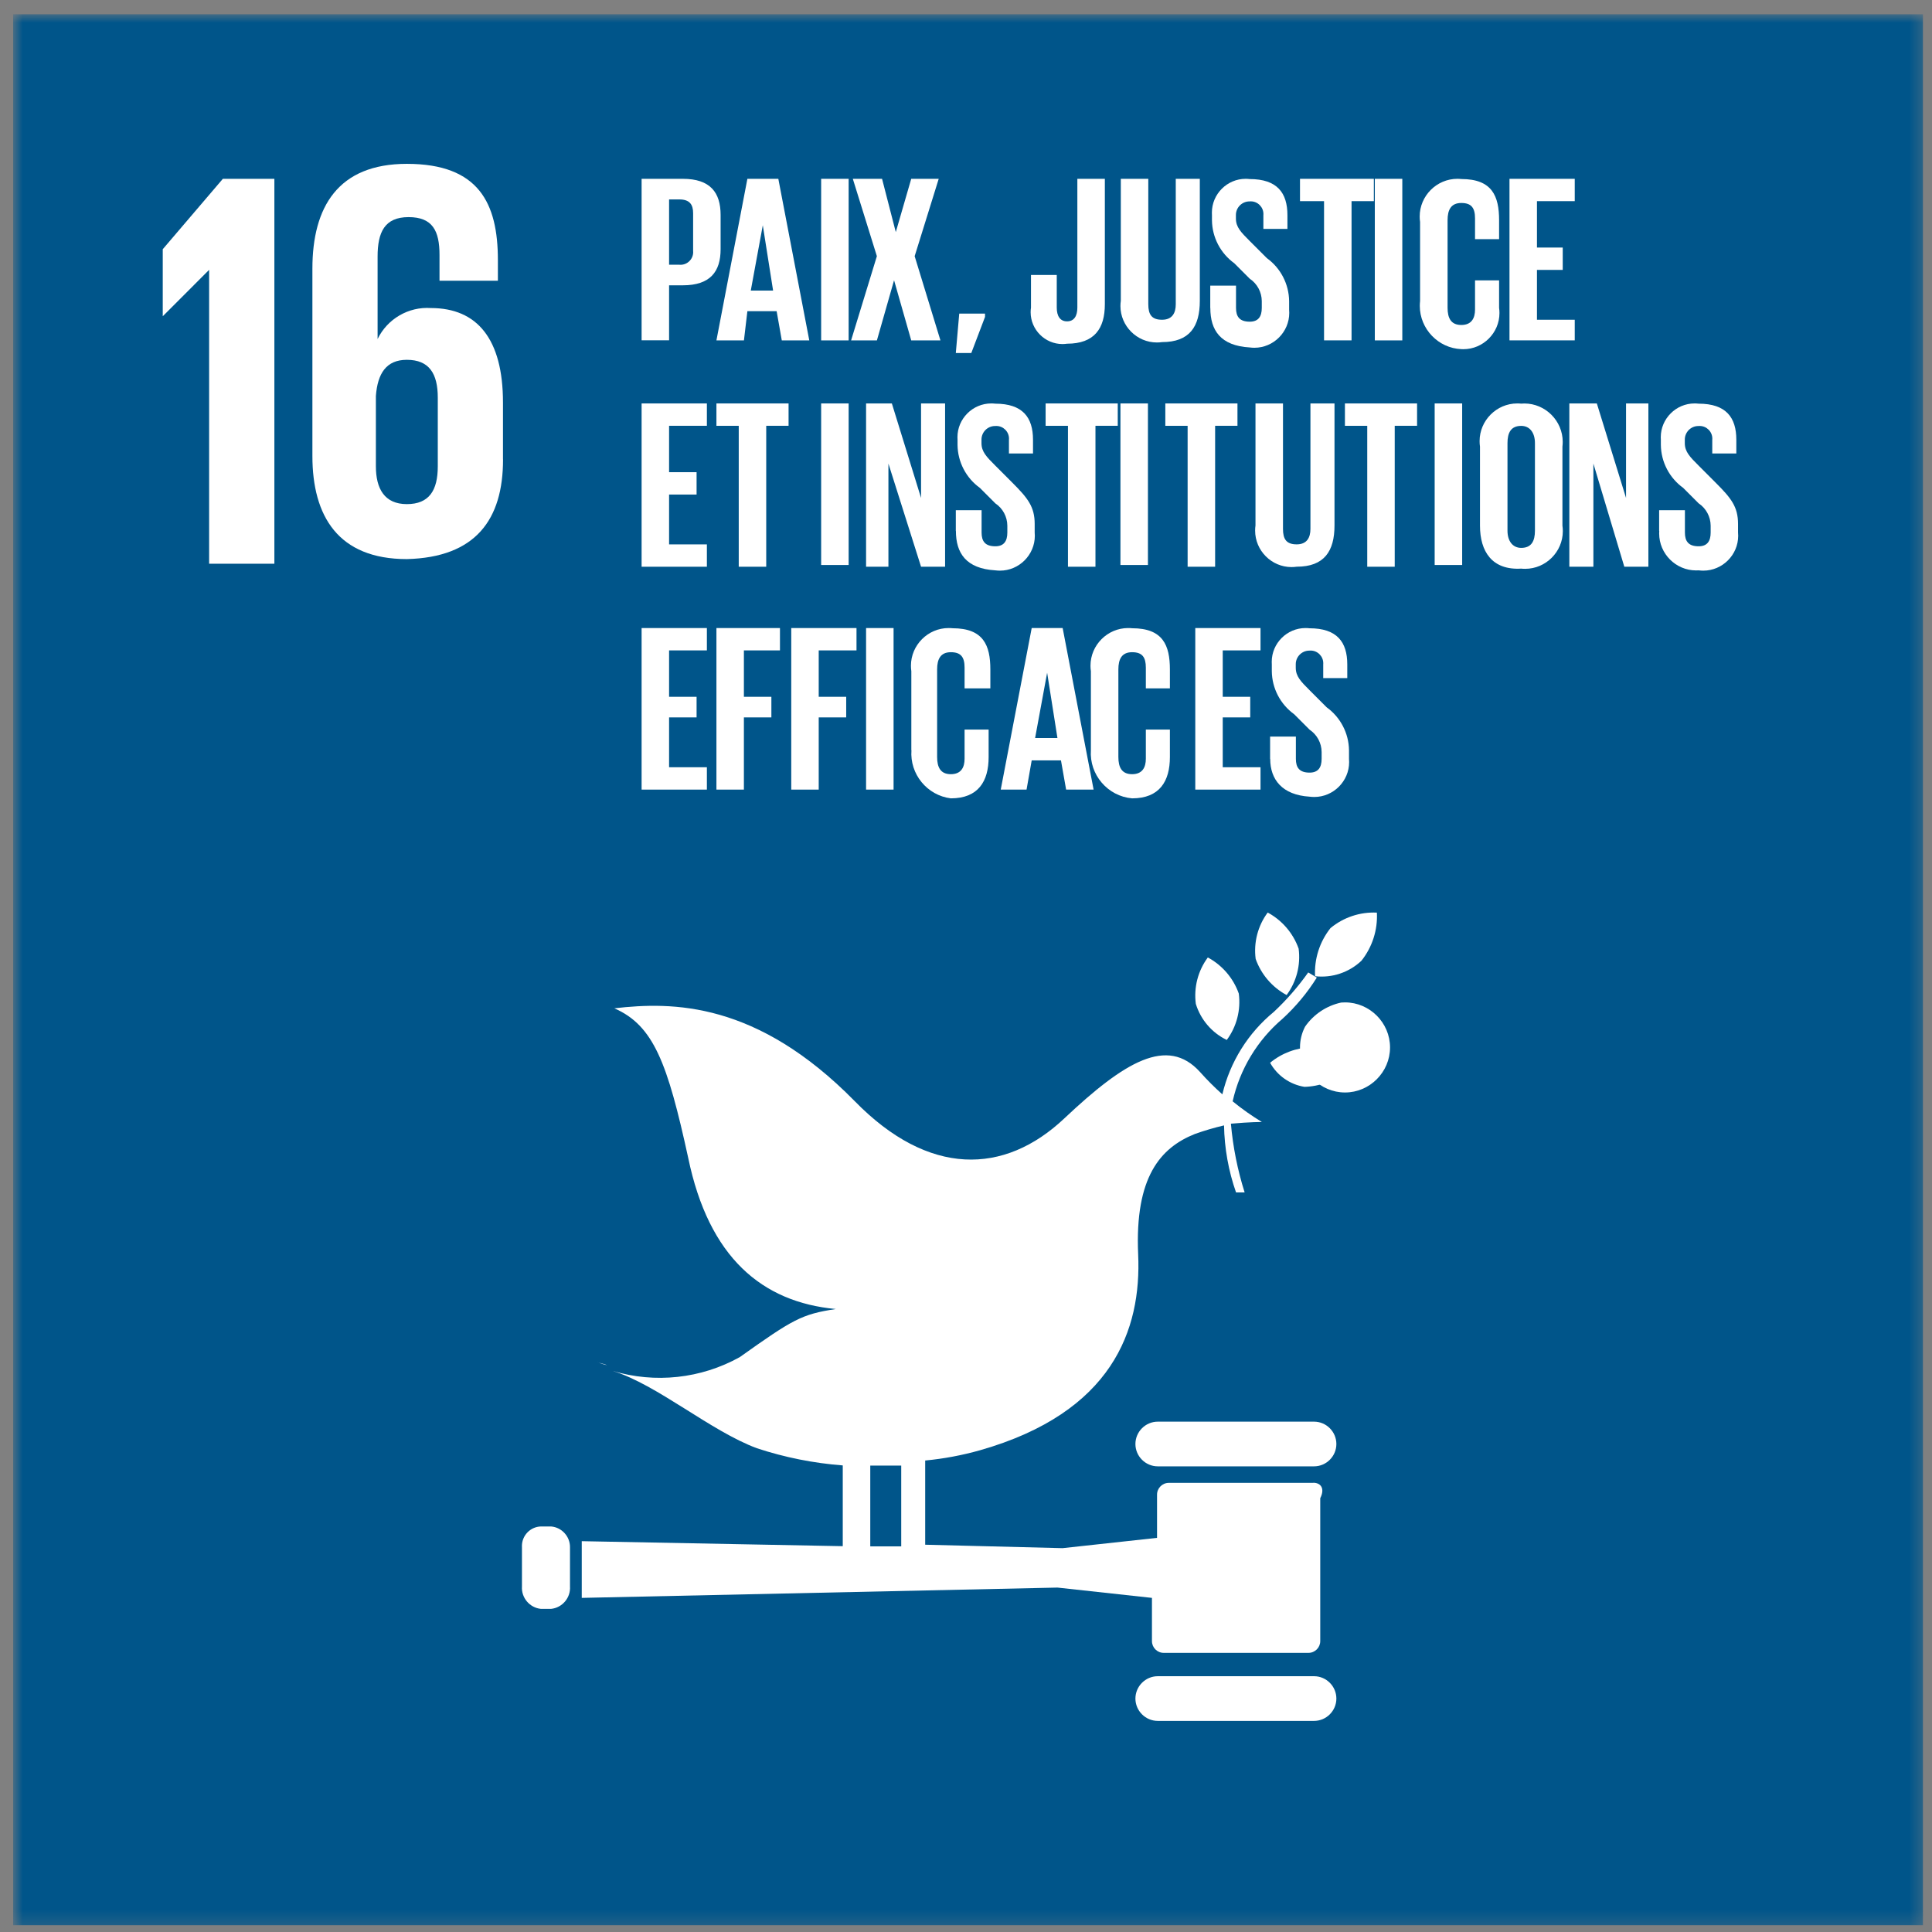
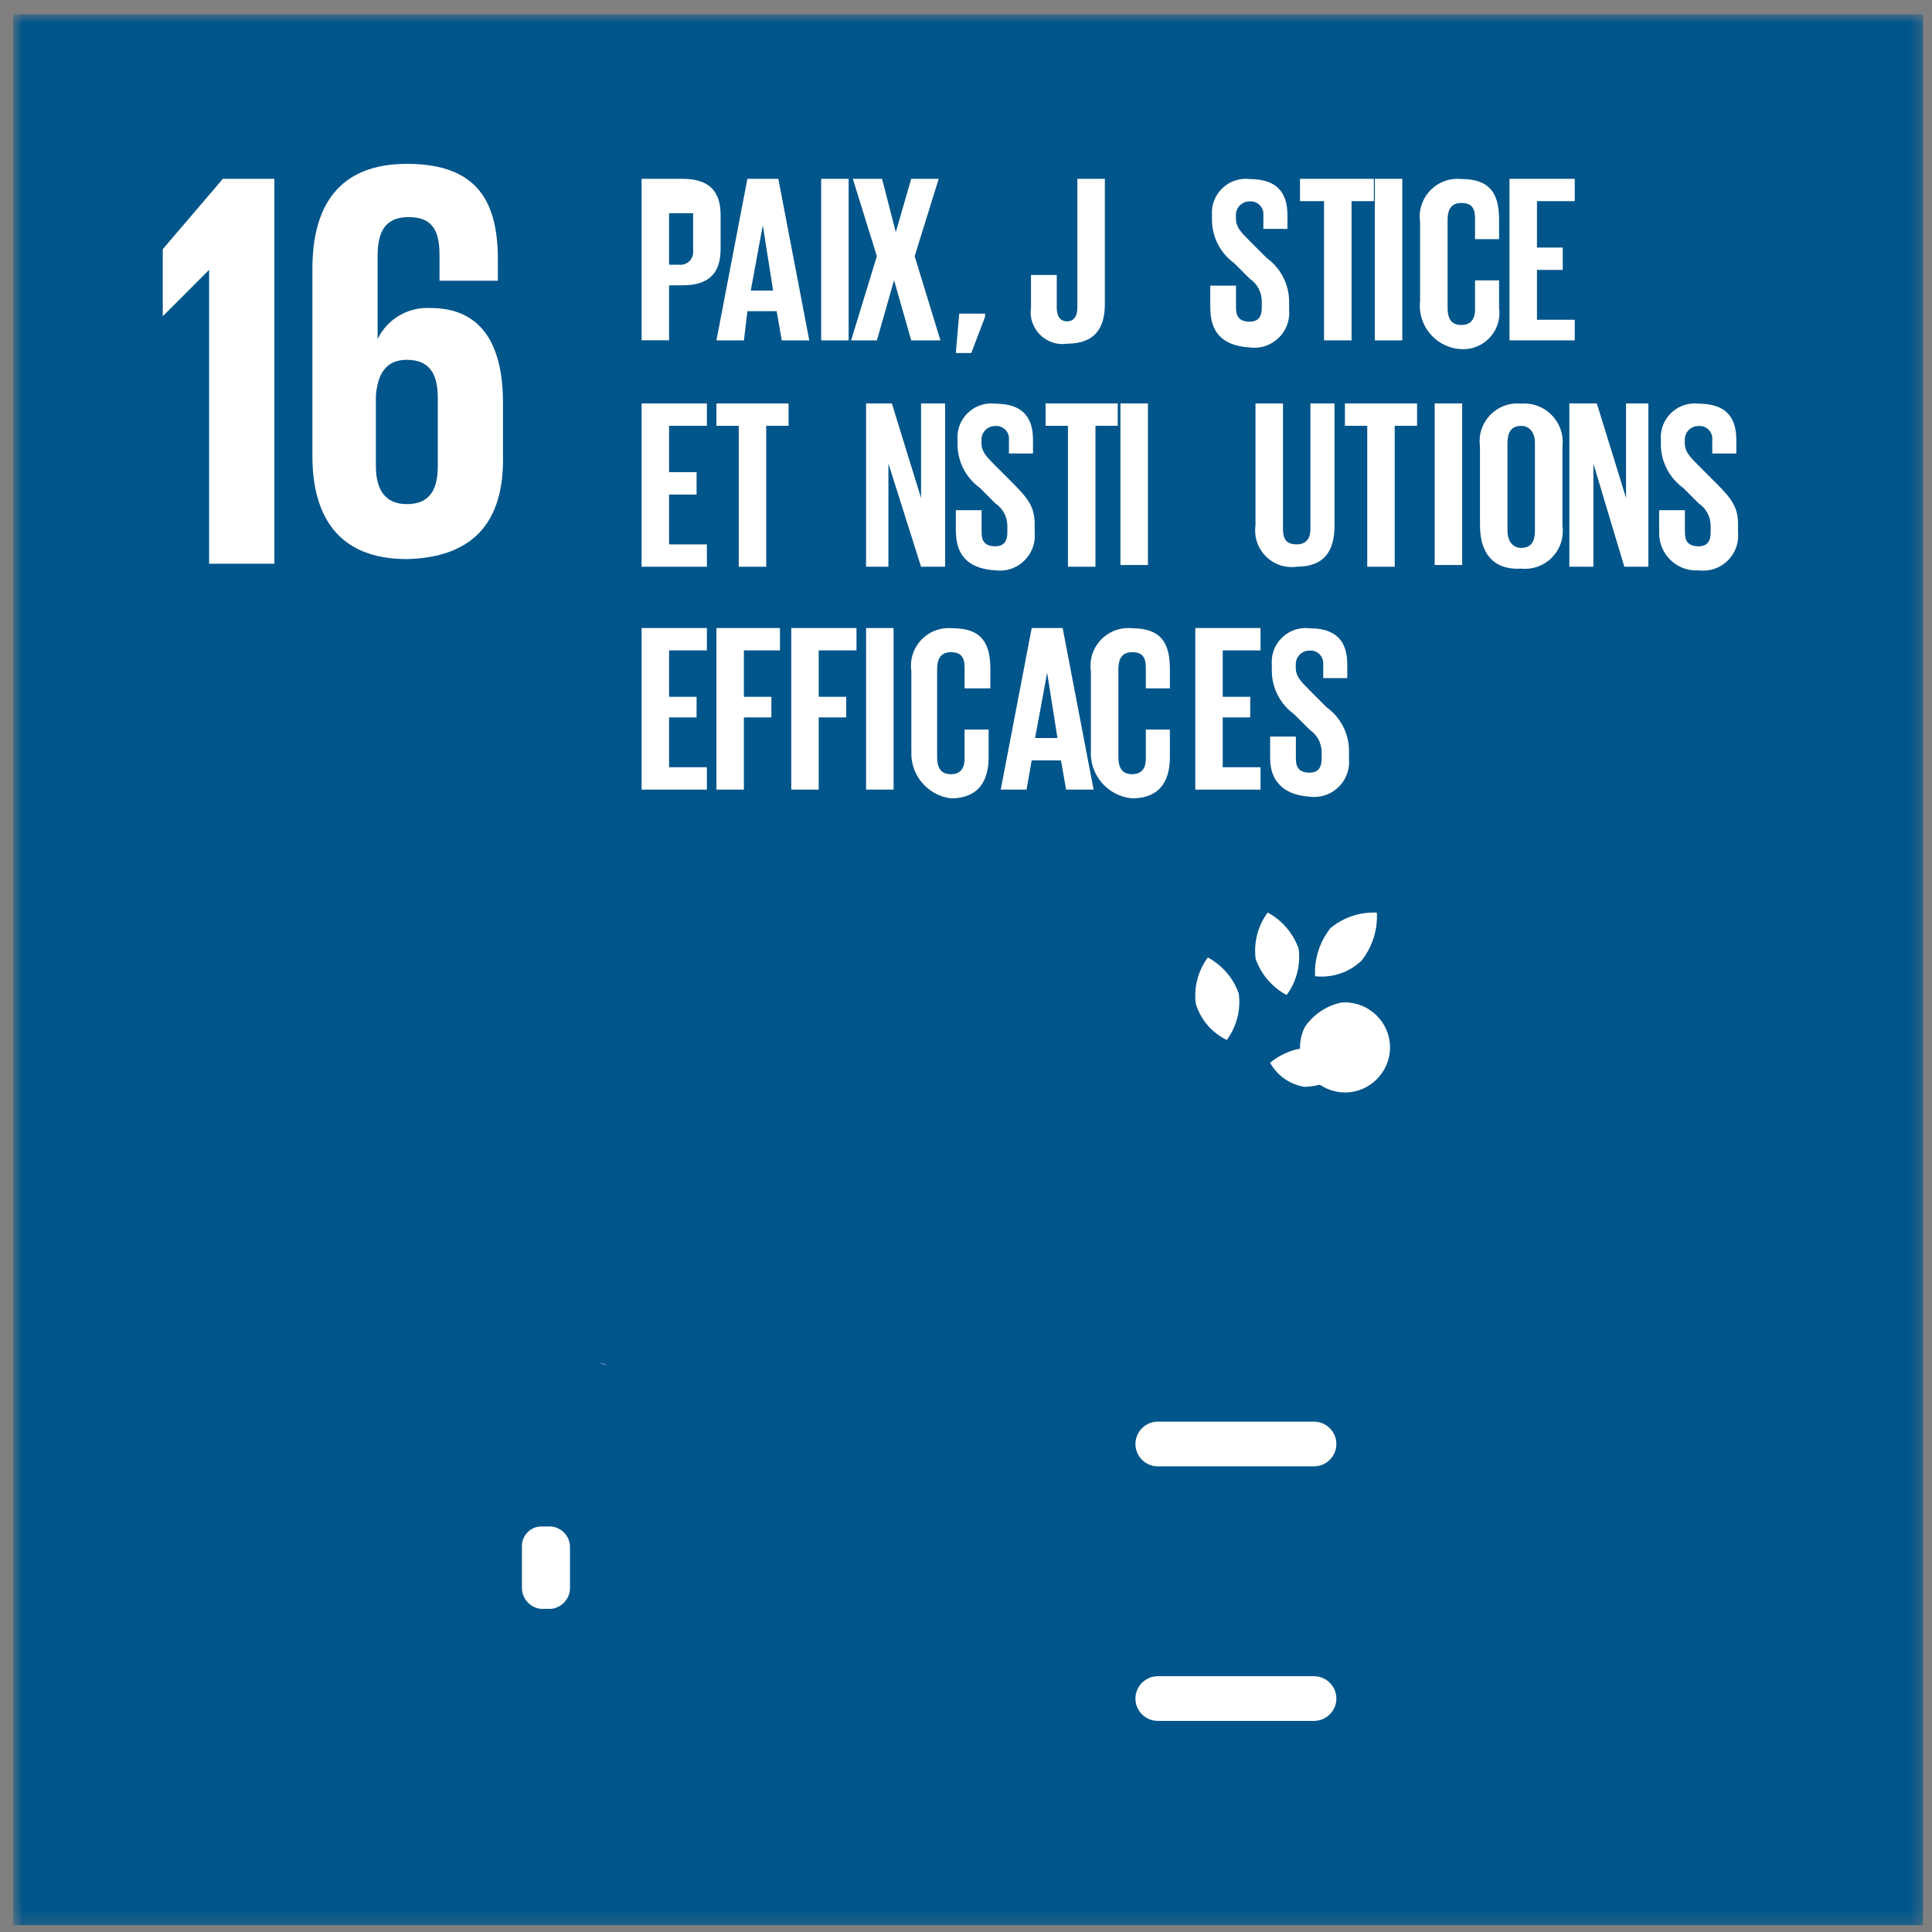
<svg xmlns="http://www.w3.org/2000/svg" width="129" height="129" viewBox="0 0 129 129" fill="none">
  <rect x="0" y="0" width="129" height="129" fill="#808080" stroke="none" />
  <g clip-path="url(#clip0_619_19545)">
    <mask id="mask0_619_19545" style="mask-type:luminance" maskUnits="userSpaceOnUse" x="0" y="0" width="129" height="129">
      <path d="M128.627 0.942H0.875V128.779H128.627V0.942Z" fill="white" />
    </mask>
    <g mask="url(#mask0_619_19545)">
      <path d="M128.395 0.942H0.875V128.546H128.395V0.942Z" fill="#00558A" />
      <path d="M84.644 60.931C83.984 61.82 83.697 62.931 83.841 64.029C84.208 65.061 84.944 65.92 85.908 66.439C86.567 65.55 86.855 64.439 86.71 63.341C86.344 62.309 85.607 61.45 84.644 60.931Z" fill="white" />
      <path d="M81.912 69.438C82.571 68.549 82.859 67.438 82.714 66.34C82.348 65.308 81.611 64.449 80.647 63.93C79.988 64.819 79.701 65.93 79.845 67.028C80.168 68.084 80.918 68.959 81.912 69.438Z" fill="white" />
      <path d="M87.141 68.548C86.917 68.977 86.801 69.454 86.801 69.938C86.801 71.588 88.157 72.945 89.807 72.945C91.456 72.945 92.813 71.588 92.813 69.938C92.813 68.287 91.456 66.93 89.807 66.93C89.72 66.93 89.636 66.933 89.549 66.941C88.572 67.151 87.71 67.727 87.141 68.548Z" fill="white" />
      <path d="M88.838 61.968C88.115 62.877 87.747 64.022 87.807 65.182C88.94 65.311 90.075 64.933 90.903 64.149C91.626 63.241 91.995 62.096 91.935 60.936C90.811 60.881 89.707 61.25 88.838 61.968Z" fill="white" />
      <path d="M87.099 72.569C88.106 72.542 89.075 72.178 89.851 71.536C89.34 70.707 88.51 70.126 87.557 69.929C86.55 69.955 85.581 70.32 84.805 70.961C85.282 71.82 86.129 72.413 87.099 72.569Z" fill="white" />
      <path d="M87.74 94.924H77.304C76.487 94.924 75.812 95.597 75.812 96.417C75.812 97.235 76.487 97.908 77.304 97.908H87.74C88.558 97.908 89.23 97.235 89.23 96.417C89.23 95.597 88.558 94.924 87.74 94.924Z" fill="white" />
      <path d="M87.74 111.921H77.304C76.487 111.921 75.812 112.594 75.812 113.414C75.812 114.232 76.487 114.905 77.304 114.905H87.74C88.558 114.905 89.23 114.232 89.23 113.414C89.23 112.594 88.558 111.921 87.74 111.921Z" fill="white" />
      <path d="M40.529 91.155C40.3 91.04 40.07 91.04 39.84 90.925C40.062 91.025 40.292 91.1 40.529 91.155Z" fill="white" />
-       <path d="M87.691 99.011H78.04C77.609 99.011 77.256 99.365 77.256 99.795V102.683L70.949 103.371L61.775 103.141V97.519C63.017 97.4 64.244 97.171 65.445 96.831C74.275 94.306 76.225 88.797 75.995 83.75C75.766 78.586 77.485 76.636 79.779 75.717C80.418 75.489 81.068 75.298 81.729 75.143C81.756 76.668 82.026 78.18 82.531 79.62H83.105C82.633 78.127 82.325 76.587 82.188 75.029C83.448 74.914 84.254 74.914 84.254 74.914C83.572 74.501 82.92 74.04 82.304 73.536C82.785 71.387 83.954 69.453 85.629 68.028C86.514 67.218 87.287 66.291 87.923 65.274L87.35 64.93C86.676 65.883 85.908 66.764 85.056 67.562C83.338 68.97 82.128 70.906 81.617 73.07C81.091 72.602 80.593 72.103 80.125 71.577C77.945 69.167 75.079 70.889 71.066 74.675C67.053 78.462 62.007 78.576 57.075 73.529C50.539 66.874 44.919 66.874 41.019 67.325C43.65 68.472 44.574 70.996 45.951 77.307C47.326 83.962 50.883 86.946 55.812 87.404C53.518 87.749 52.945 88.093 49.391 90.617C46.804 92.055 43.74 92.388 40.905 91.535C43.886 92.452 47.441 95.55 50.537 96.699C52.395 97.312 54.321 97.697 56.271 97.846V103.239L38.844 102.905V106.691L70.609 106.003L76.916 106.691V109.578C76.916 110.009 77.269 110.362 77.7 110.362H87.369C87.799 110.362 88.153 110.009 88.153 109.578V100.036C88.496 99.348 88.153 99.004 87.694 99.004M58.108 97.857H60.175V103.251H58.108V97.857Z" fill="white" />
      <path d="M38.059 105.931C38.108 106.681 37.547 107.347 36.799 107.424H36.111C35.364 107.347 34.802 106.681 34.851 105.931V103.299C34.849 103.275 34.849 103.25 34.849 103.226C34.849 102.524 35.412 101.944 36.111 101.923H36.799C37.509 101.983 38.061 102.587 38.059 103.299V105.931Z" fill="white" />
      <path d="M10.867 16.64V21.116L13.963 18.018V37.641H18.32V11.94H14.88L10.867 16.64Z" fill="white" />
      <path d="M33.584 30.665V26.879C33.584 22.634 31.863 20.568 28.767 20.568C27.275 20.468 25.864 21.29 25.212 22.636V17.129C25.212 15.522 25.671 14.497 27.279 14.497C28.887 14.497 29.346 15.415 29.346 17.022V18.744H33.244V17.366C33.244 13.58 31.983 10.94 27.166 10.94C22.578 10.94 20.859 13.809 20.859 17.939V30.447C20.859 34.462 22.58 37.331 27.166 37.331C31.754 37.216 33.588 34.699 33.588 30.676M29.231 31.135C29.231 32.742 28.658 33.66 27.164 33.66C25.671 33.66 25.098 32.627 25.098 31.135V26.435C25.212 24.942 25.785 24.025 27.164 24.025C28.656 24.025 29.231 24.942 29.231 26.55V31.135Z" fill="white" />
-       <path d="M42.84 11.94H45.592C47.428 11.94 48.115 12.858 48.115 14.351V16.64C48.115 18.133 47.428 19.05 45.592 19.05H44.675V22.722H42.84V11.94ZM44.675 13.316V17.676H45.363C45.389 17.678 45.414 17.68 45.44 17.68C45.902 17.68 46.284 17.298 46.284 16.836C46.284 16.809 46.282 16.785 46.28 16.759V14.234C46.28 13.661 46.051 13.316 45.363 13.316H44.675Z" fill="white" />
+       <path d="M42.84 11.94H45.592C47.428 11.94 48.115 12.858 48.115 14.351V16.64C48.115 18.133 47.428 19.05 45.592 19.05H44.675V22.722H42.84V11.94ZM44.675 13.316V17.676H45.363C45.389 17.678 45.414 17.68 45.44 17.68C45.902 17.68 46.284 17.298 46.284 16.836C46.284 16.809 46.282 16.785 46.28 16.759V14.234H44.675Z" fill="white" />
      <path d="M47.836 22.728L49.903 11.94H51.969L54.036 22.728H52.2L51.856 20.776H49.903L49.673 22.728H47.836ZM50.13 19.4H51.62L50.932 15.04L50.13 19.4Z" fill="white" />
      <path d="M56.664 11.94H54.828V22.728H56.664V11.94Z" fill="white" />
      <path d="M58.549 17.105L56.943 11.94H58.895L59.812 15.497L60.843 11.94H62.678L61.072 17.105L62.793 22.728H60.843L59.697 18.712L58.551 22.728H56.828L58.549 17.105Z" fill="white" />
      <path d="M65.77 21.16L64.854 23.571H63.82L64.049 20.939H65.77V21.16Z" fill="white" />
      <path d="M73.771 11.94V20.317C73.771 21.925 73.083 22.949 71.247 22.949C71.146 22.964 71.043 22.972 70.939 22.972C69.775 22.972 68.816 22.013 68.816 20.848C68.816 20.744 68.824 20.641 68.839 20.539V18.359H70.56V20.539C70.56 21.113 70.789 21.457 71.247 21.457C71.706 21.457 71.935 21.113 71.935 20.539V11.94H73.771Z" fill="white" />
-       <path d="M80.112 11.94V20.088C80.112 21.81 79.425 22.842 77.589 22.842C77.475 22.859 77.358 22.867 77.244 22.867C75.91 22.867 74.812 21.769 74.812 20.434C74.812 20.319 74.82 20.203 74.837 20.088V11.94H76.672V20.317C76.672 21.006 76.902 21.35 77.589 21.35C78.277 21.35 78.506 20.891 78.506 20.317V11.94H80.112Z" fill="white" />
      <path d="M80.809 20.562V19.071H82.529V20.562C82.529 21.135 82.759 21.479 83.446 21.479C84.019 21.479 84.249 21.135 84.249 20.562V20.103C84.245 19.503 83.944 18.943 83.446 18.61L82.415 17.578C81.493 16.913 80.936 15.847 80.923 14.71V14.366C80.919 14.309 80.918 14.253 80.918 14.196C80.918 12.957 81.934 11.94 83.172 11.94C83.26 11.94 83.35 11.944 83.439 11.956C85.274 11.956 85.962 12.873 85.962 14.366V15.283H84.356V14.366C84.358 14.339 84.359 14.315 84.359 14.289C84.359 13.826 83.978 13.444 83.516 13.444C83.49 13.444 83.465 13.446 83.439 13.448H83.426C82.93 13.448 82.522 13.856 82.522 14.352V14.595C82.522 15.168 82.866 15.512 83.439 16.086L84.585 17.233C85.507 17.898 86.061 18.964 86.075 20.101V20.675C86.082 20.746 86.084 20.819 86.084 20.891C86.084 22.169 85.034 23.22 83.756 23.22C83.653 23.22 83.548 23.213 83.445 23.199C81.494 23.085 80.814 22.053 80.814 20.567" fill="white" />
      <path d="M86.801 11.94H91.732V13.431H90.243V22.726H88.407V13.431H86.801V11.94Z" fill="white" />
      <path d="M93.632 11.94H91.797V22.728H93.632V11.94Z" fill="white" />
      <path d="M94.819 20.101V14.822C94.8 14.7 94.793 14.578 94.793 14.456C94.793 13.076 95.928 11.94 97.307 11.94C97.395 11.94 97.483 11.944 97.572 11.954C99.638 11.954 100.095 13.1 100.095 14.708V15.969H98.488V14.585C98.488 13.897 98.259 13.553 97.572 13.553C96.884 13.553 96.655 14.012 96.655 14.7V20.552C96.655 21.241 96.884 21.699 97.572 21.699C98.259 21.699 98.488 21.241 98.488 20.667V18.721H100.095V20.558C100.112 20.673 100.119 20.787 100.119 20.904C100.119 22.227 99.031 23.316 97.709 23.316C97.664 23.316 97.617 23.314 97.572 23.312C96.033 23.248 94.8 21.962 94.8 20.421C94.8 20.314 94.808 20.207 94.819 20.099" fill="white" />
      <path d="M100.789 11.94H105.146V13.431H102.623V16.529H104.344V18.022H102.623V21.35H105.146V22.726H100.789V11.94Z" fill="white" />
      <path d="M42.84 26.938H47.199V28.43H44.675V31.528H46.511V33.021H44.675V36.349H47.199V37.841H42.84V26.938Z" fill="white" />
      <path d="M47.836 26.938H52.653V28.43H51.161V37.841H49.326V28.432H47.836V26.938Z" fill="white" />
-       <path d="M56.664 26.938H54.828V37.725H56.664V26.938Z" fill="white" />
      <path d="M59.32 30.953V37.841H57.828V26.938H59.549L61.499 33.248V26.938H63.104V37.841H61.499L59.32 30.953Z" fill="white" />
      <path d="M63.82 35.444V34.066H65.541V35.559C65.541 36.132 65.77 36.476 66.458 36.476C67.031 36.476 67.26 36.132 67.26 35.559V35.1C67.257 34.501 66.956 33.942 66.458 33.609L65.427 32.577C64.504 31.912 63.948 30.846 63.935 29.709V29.364C63.931 29.308 63.929 29.25 63.929 29.194C63.929 27.955 64.946 26.938 66.184 26.938C66.272 26.938 66.362 26.941 66.451 26.953C68.286 26.953 68.974 27.87 68.974 29.363V30.28H67.367V29.363C67.369 29.336 67.371 29.312 67.371 29.285C67.371 28.823 66.99 28.442 66.528 28.442C66.501 28.442 66.477 28.443 66.451 28.445H66.437C65.941 28.445 65.534 28.853 65.534 29.349V29.592C65.534 30.165 65.877 30.509 66.451 31.083L67.597 32.23C68.628 33.262 69.086 33.837 69.086 34.984V35.557C69.094 35.629 69.096 35.702 69.096 35.773C69.096 37.052 68.046 38.102 66.768 38.102C66.665 38.102 66.559 38.095 66.456 38.082C64.506 37.967 63.826 36.935 63.826 35.45" fill="white" />
      <path d="M69.816 26.938H74.633V28.43H73.144V37.841H71.308V28.432H69.816V26.938Z" fill="white" />
      <path d="M76.648 26.938H74.812V37.725H76.648V26.938Z" fill="white" />
-       <path d="M77.809 26.938H82.626V28.43H81.134V37.841H79.298V28.432H77.809V26.938Z" fill="white" />
      <path d="M89.105 26.938V35.085C89.105 36.807 88.417 37.839 86.581 37.839C86.467 37.856 86.35 37.864 86.236 37.864C84.902 37.864 83.805 36.766 83.805 35.431C83.805 35.316 83.812 35.2 83.829 35.085V26.938H85.665V35.315C85.665 36.003 85.894 36.347 86.581 36.347C87.269 36.347 87.498 35.888 87.498 35.315V26.938H89.105Z" fill="white" />
      <path d="M89.801 26.938H94.618V28.43H93.126V37.841H91.291V28.432H89.801V26.938Z" fill="white" />
      <path d="M97.629 26.938H95.793V37.725H97.629V26.938Z" fill="white" />
      <path d="M98.819 35.098V29.82C98.8 29.697 98.793 29.575 98.793 29.453C98.793 28.073 99.928 26.938 101.307 26.938C101.395 26.938 101.483 26.941 101.572 26.951C101.641 26.945 101.713 26.941 101.782 26.941C103.187 26.941 104.343 28.099 104.343 29.504C104.343 29.609 104.337 29.714 104.324 29.82V35.098C104.343 35.221 104.35 35.343 104.35 35.465C104.35 36.845 103.215 37.98 101.836 37.98C101.748 37.98 101.66 37.977 101.572 37.967C99.621 38.082 98.819 36.82 98.819 35.098ZM102.488 35.442V29.583C102.488 28.895 102.145 28.436 101.572 28.436C100.884 28.436 100.655 28.895 100.655 29.583V35.435C100.655 36.123 100.999 36.582 101.572 36.582C102.259 36.582 102.488 36.123 102.488 35.435" fill="white" />
      <path d="M106.391 30.953V37.841H104.785V26.938H106.621L108.571 33.248V26.938H110.063V37.841H108.456L106.391 30.953Z" fill="white" />
      <path d="M110.781 35.444V34.066H112.502V35.559C112.502 36.132 112.731 36.476 113.419 36.476C113.992 36.476 114.221 36.132 114.221 35.559V35.1C114.217 34.501 113.917 33.942 113.419 33.609L112.388 32.577C111.465 31.912 110.909 30.846 110.896 29.709V29.364C110.892 29.308 110.89 29.25 110.89 29.194C110.89 27.955 111.907 26.938 113.145 26.938C113.233 26.938 113.323 26.941 113.412 26.953C115.247 26.953 115.935 27.87 115.935 29.363V30.28H114.328V29.363C114.33 29.336 114.332 29.312 114.332 29.285C114.332 28.823 113.951 28.442 113.489 28.442C113.462 28.442 113.438 28.443 113.412 28.445H113.398C112.902 28.445 112.495 28.853 112.495 29.349V29.592C112.495 30.165 112.838 30.509 113.412 31.083L114.557 32.23C115.589 33.262 116.049 33.837 116.049 34.984V35.557C116.057 35.629 116.059 35.702 116.059 35.773C116.059 37.052 115.008 38.102 113.731 38.102C113.628 38.102 113.522 38.095 113.419 38.082C113.361 38.086 113.304 38.087 113.246 38.087C111.895 38.087 110.783 36.974 110.783 35.623C110.783 35.565 110.785 35.508 110.789 35.45" fill="white" />
      <path d="M42.84 41.935H47.199V43.427H44.675V46.525H46.511V47.901H44.675V51.229H47.199V52.722H42.84V41.935Z" fill="white" />
      <path d="M47.836 41.935H52.078V43.427H49.67V46.525H51.505V47.901H49.67V52.722H47.836V41.935Z" fill="white" />
      <path d="M52.832 41.935H57.189V43.427H54.666V46.525H56.501V47.901H54.666V52.722H52.832V41.935Z" fill="white" />
      <path d="M59.664 41.935H57.828V52.722H59.664V41.935Z" fill="white" />
      <path d="M60.85 50.095V44.816C60.832 44.694 60.824 44.572 60.824 44.45C60.824 43.07 61.959 41.935 63.338 41.935C63.426 41.935 63.515 41.938 63.603 41.948C65.669 41.948 66.126 43.094 66.126 44.702V45.963H64.405V44.58C64.405 43.892 64.176 43.548 63.488 43.548C62.801 43.548 62.572 44.006 62.572 44.694V50.547C62.572 51.235 62.801 51.693 63.488 51.693C64.176 51.693 64.405 51.235 64.405 50.661V48.715H66.011V50.552C66.011 52.16 65.324 53.306 63.488 53.306C61.904 53.111 60.738 51.686 60.858 50.093" fill="white" />
      <path d="M66.82 52.722L68.887 41.935H70.954L73.02 52.722H71.185L70.841 50.77H68.887L68.543 52.722H66.82ZM69.114 49.279H70.606L69.918 44.918L69.114 49.279Z" fill="white" />
      <path d="M72.839 50.095V44.816C72.82 44.694 72.812 44.572 72.812 44.45C72.812 43.07 73.947 41.935 75.326 41.935C75.415 41.935 75.503 41.938 75.591 41.948C77.658 41.948 78.114 43.094 78.114 44.702V45.963H76.508V44.58C76.508 43.892 76.279 43.548 75.591 43.548C74.903 43.548 74.674 44.006 74.674 44.694V50.547C74.674 51.235 74.903 51.693 75.591 51.693C76.279 51.693 76.508 51.235 76.508 50.661V48.715H78.114V50.552C78.114 52.16 77.427 53.306 75.591 53.306C73.962 53.167 72.728 51.725 72.839 50.093" fill="white" />
      <path d="M79.809 41.935H84.165V43.427H81.642V46.525H83.478V47.901H81.642V51.229H84.165V52.722H79.809V41.935Z" fill="white" />
      <path d="M84.805 50.671V49.18H86.526V50.671C86.526 51.244 86.755 51.588 87.442 51.588C88.015 51.588 88.245 51.244 88.245 50.671V50.212C88.241 49.612 87.94 49.054 87.442 48.721L86.411 47.689C85.489 47.024 84.932 45.958 84.919 44.82V44.362C84.915 44.305 84.914 44.247 84.914 44.191C84.914 42.952 85.93 41.935 87.168 41.935C87.256 41.935 87.347 41.938 87.435 41.95C89.27 41.95 89.958 42.867 89.958 44.36V45.277H88.352V44.36C88.354 44.333 88.355 44.309 88.355 44.283C88.355 43.82 87.974 43.438 87.512 43.438C87.486 43.438 87.461 43.44 87.435 43.442H87.422C86.926 43.442 86.518 43.85 86.518 44.346V44.589C86.518 45.162 86.862 45.506 87.435 46.08L88.581 47.227C89.503 47.892 90.059 48.958 90.073 50.095V50.669C90.08 50.74 90.082 50.814 90.082 50.885C90.082 52.163 89.032 53.214 87.754 53.214C87.651 53.214 87.546 53.207 87.442 53.194C85.607 53.079 84.812 52.047 84.812 50.669" fill="white" />
    </g>
  </g>
  <defs>
    <clipPath id="clip0_619_19545">
      <rect width="127.752" height="127.836" fill="white" transform="translate(0.875 0.942)" />
    </clipPath>
  </defs>
</svg>